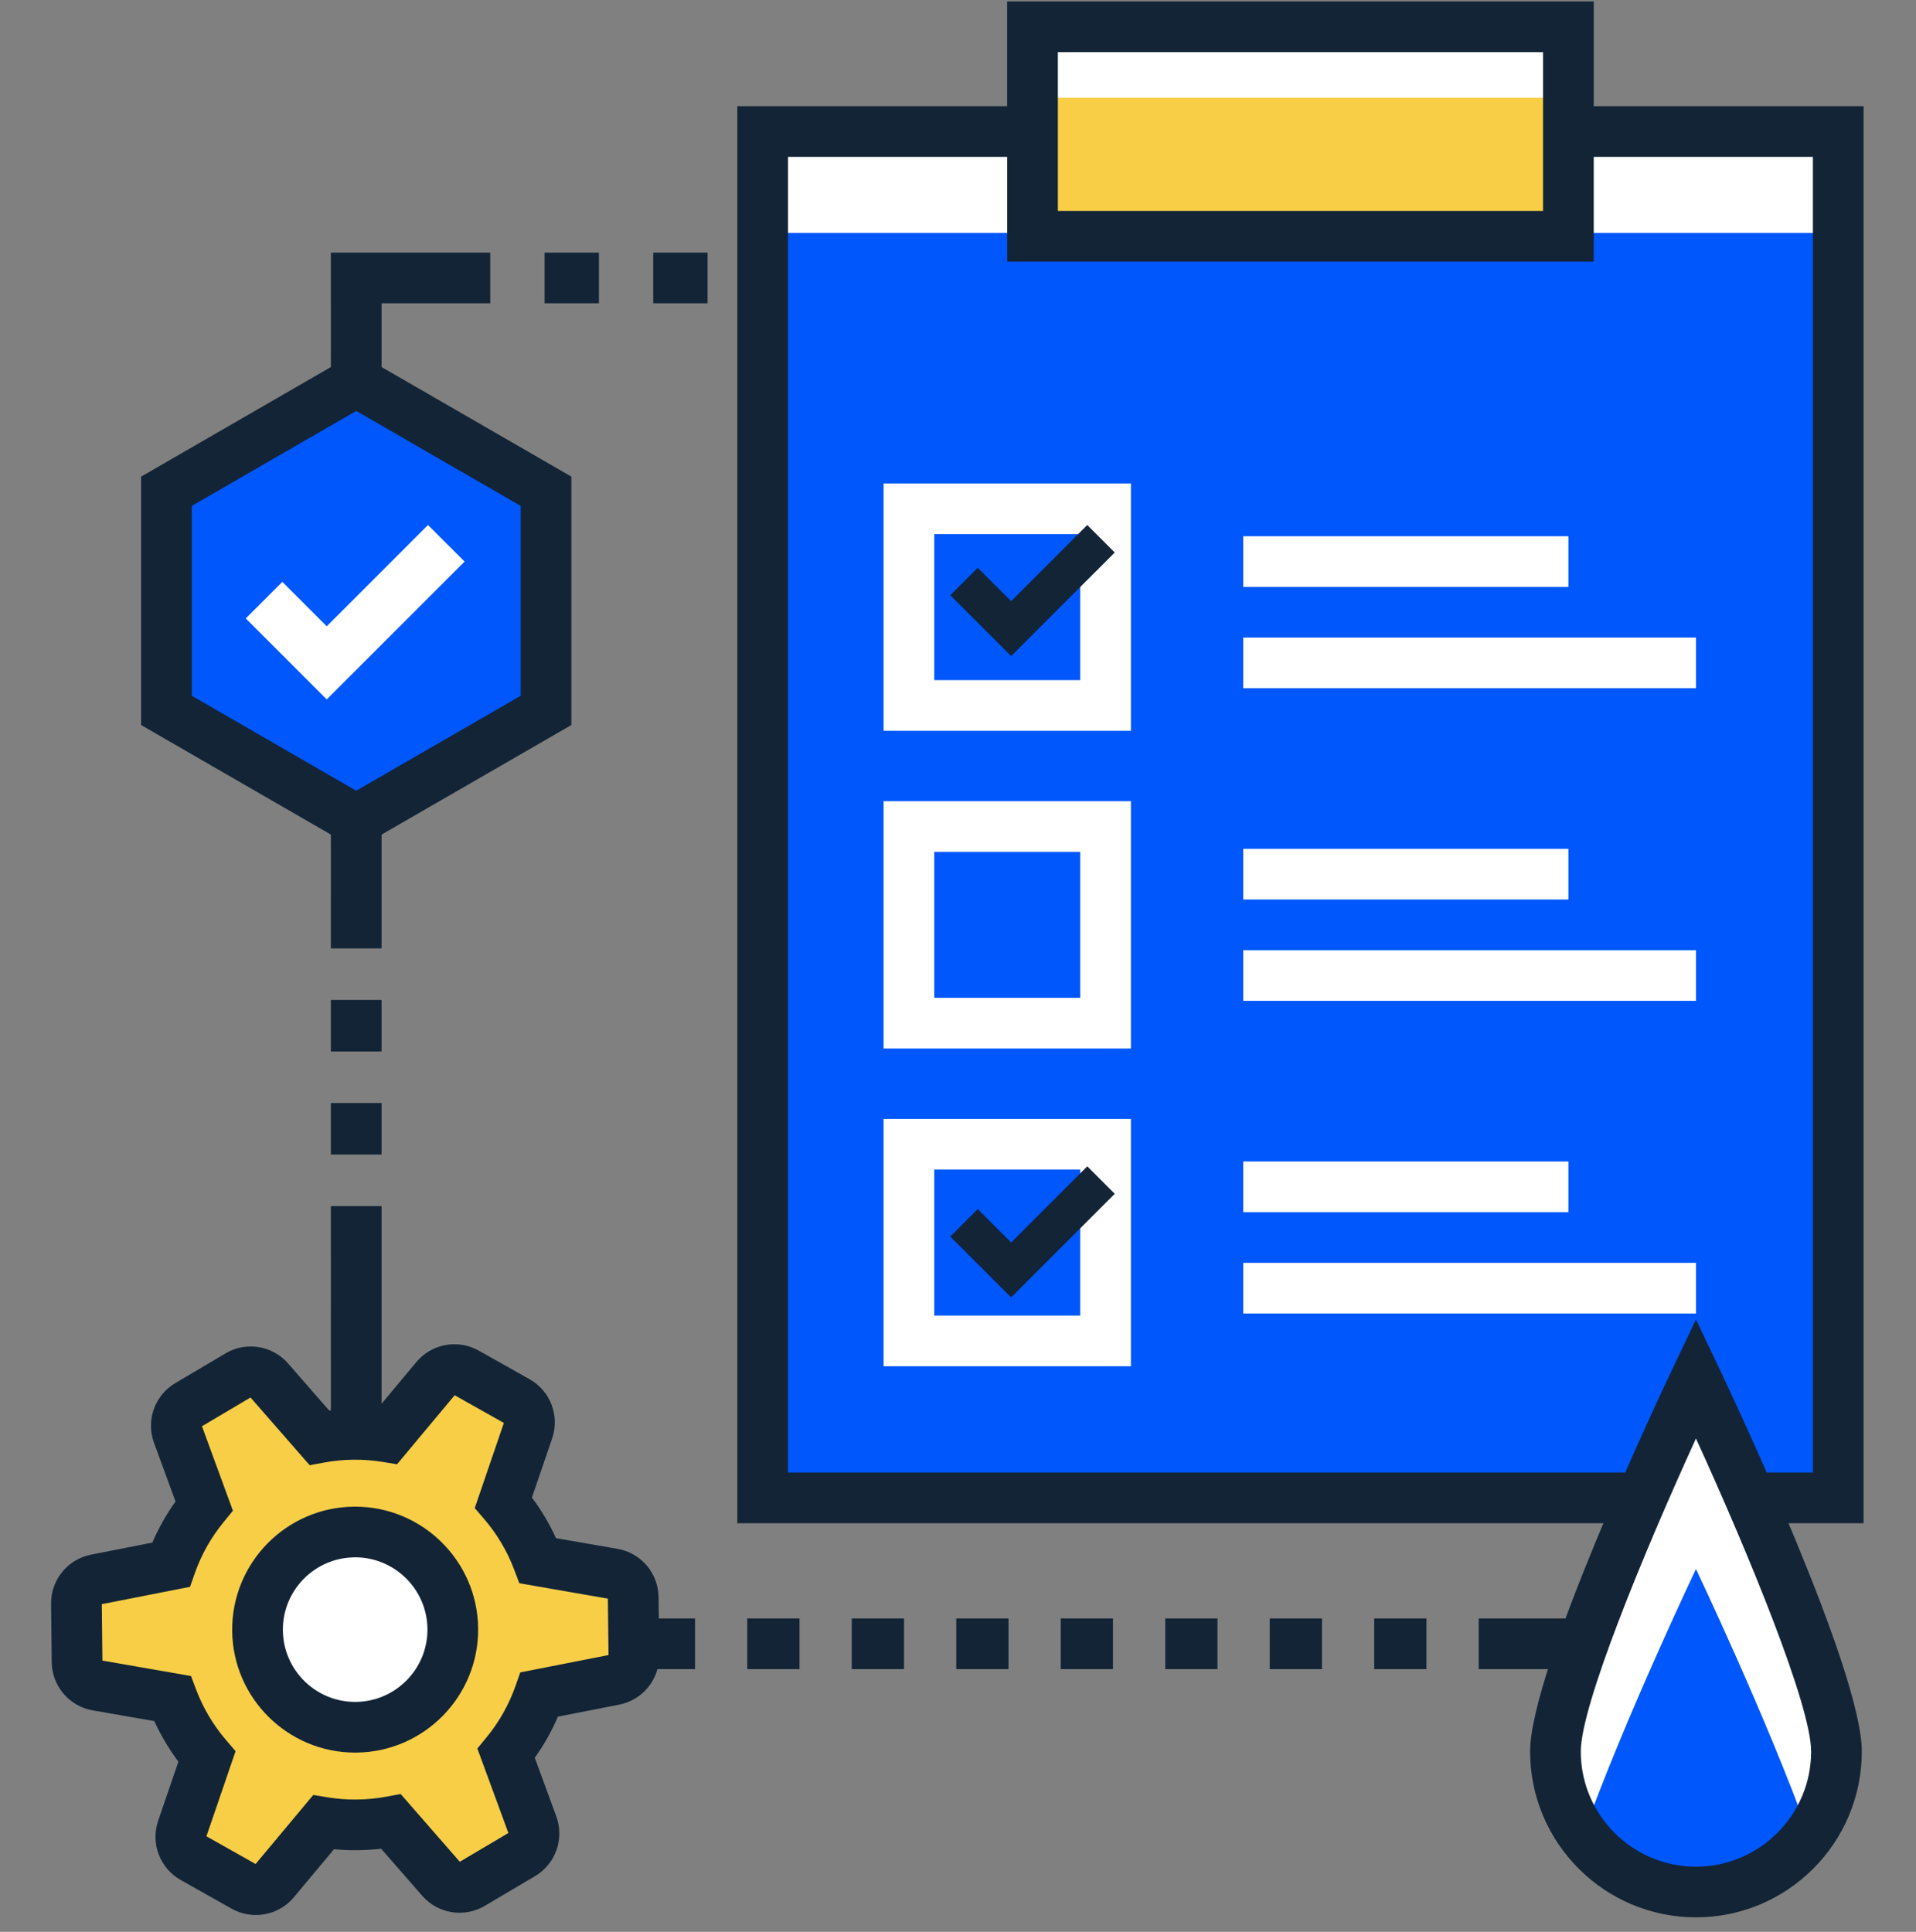
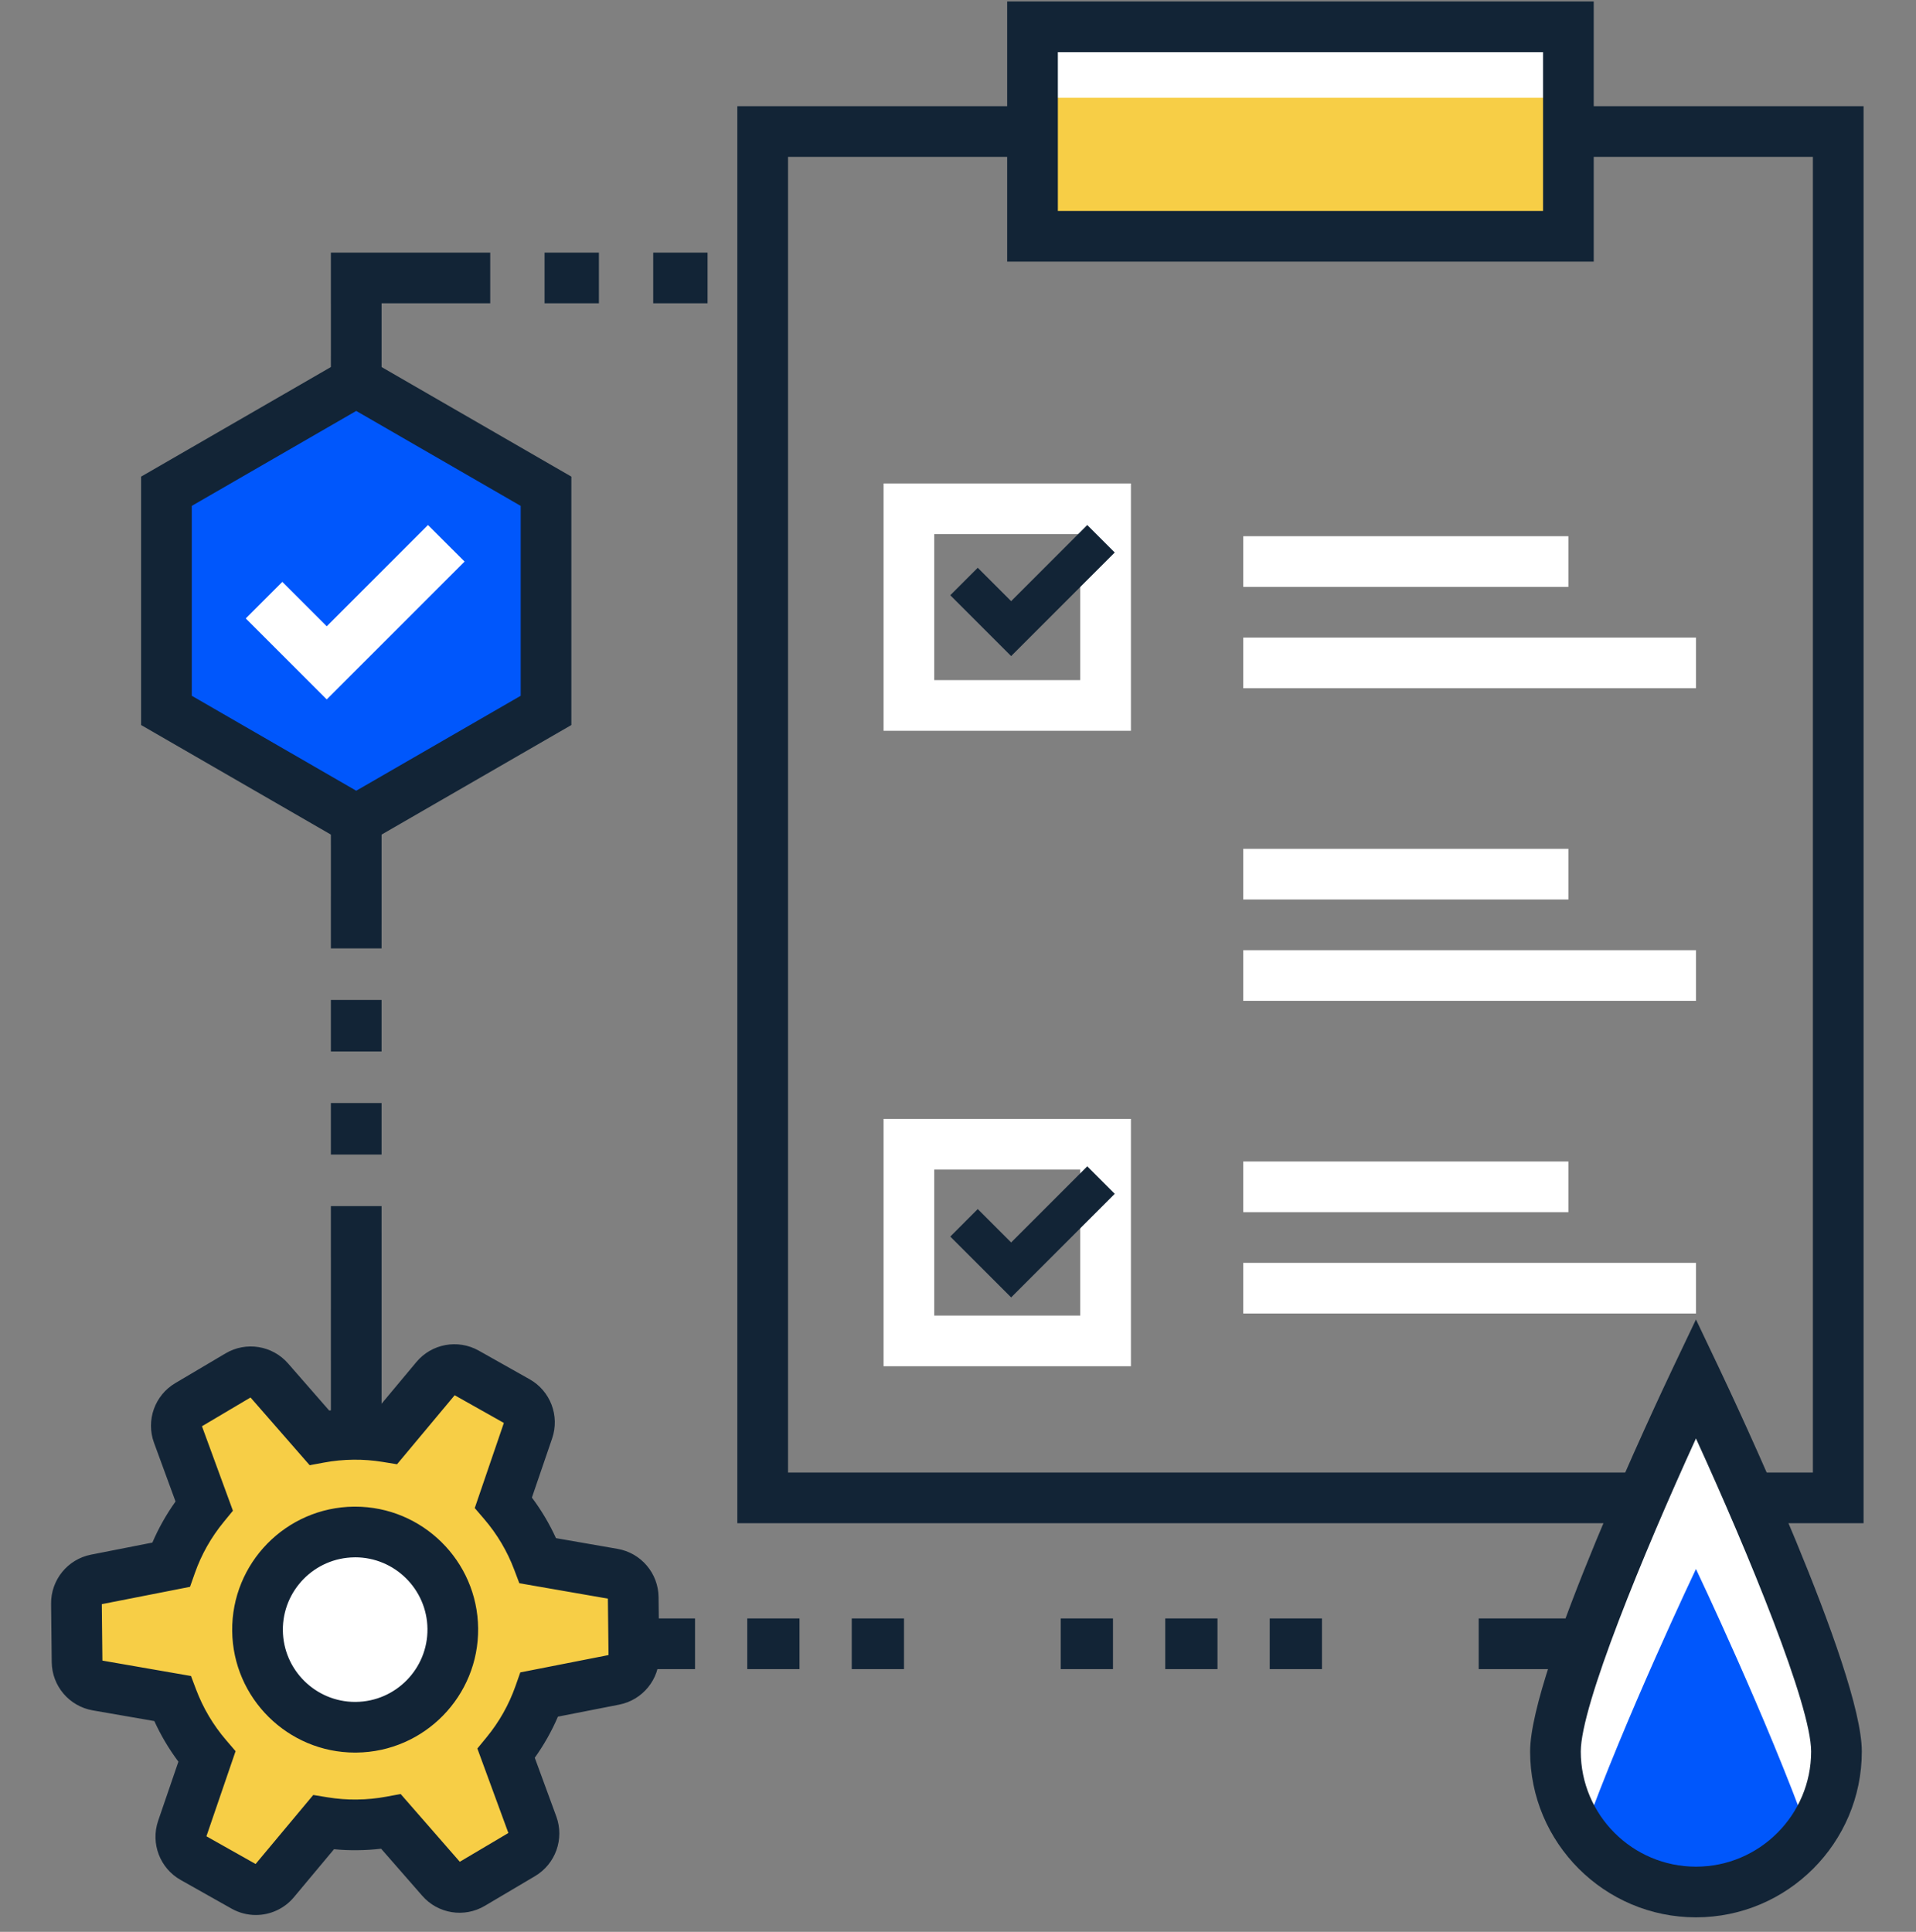
<svg xmlns="http://www.w3.org/2000/svg" width="120" height="121" viewBox="0 0 120 121" fill="none">
  <rect x="0" y="0" width="120" height="121" fill="#808080" stroke="none" />
  <g clip-path="url(#clip0_21_594)">
    <path d="M105.7 92.846V101.369H92.612V104.543H108.874V92.846H105.7Z" fill="#122436" />
    <path d="M27.169 101.369H30.441V104.543H27.169V101.369Z" fill="#122436" />
    <path d="M46.802 101.369H50.074V104.543H46.802V101.369Z" fill="#122436" />
    <path d="M53.346 101.369H56.618V104.543H53.346V101.369Z" fill="#122436" />
    <path d="M33.713 101.369H36.985V104.543H33.713V101.369Z" fill="#122436" />
    <path d="M40.258 101.369H43.53V104.543H40.258V101.369Z" fill="#122436" />
    <path d="M66.435 101.369H69.706V104.543H66.435V101.369Z" fill="#122436" />
-     <path d="M86.068 101.369H89.34V104.543H86.068V101.369Z" fill="#122436" />
-     <path d="M59.891 101.369H63.163V104.543H59.891V101.369Z" fill="#122436" />
    <path d="M79.523 101.369H82.795V104.543H79.523V101.369Z" fill="#122436" />
    <path d="M72.98 101.369H76.251V104.543H72.98V101.369Z" fill="#122436" />
    <path d="M20.723 101.369H23.897V104.543H20.723V101.369Z" fill="#122436" />
    <path d="M20.723 62.63H23.897V65.858H20.723V62.63Z" fill="#122436" />
    <path d="M20.723 94.912H23.897V98.141H20.723V94.912Z" fill="#122436" />
    <path d="M23.897 75.543H20.723V78.771H20.724V81.999H20.723V85.228H20.724V88.455H20.723V91.684H23.897V89.201H23.898V77.157H23.897V75.543Z" fill="#122436" />
    <path d="M20.723 69.087H23.897V72.314H20.723V69.087Z" fill="#122436" />
    <path d="M47.718 15.822H49.305V18.996H47.718V15.822Z" fill="#122436" />
    <path d="M40.912 15.822H44.315V18.996H40.912V15.822Z" fill="#122436" />
    <path d="M34.106 15.822H37.51V18.996H34.106V15.822Z" fill="#122436" />
    <path d="M27.3 15.822H20.723V18.996H20.724V22.319H20.723V23.906H23.898V18.996H30.703V15.822H27.3Z" fill="#122436" />
    <path d="M20.724 51.359H20.723V52.946H20.724V56.174H20.723V59.401H23.897V57.926H23.898V51.359H20.724Z" fill="#122436" />
    <path d="M22.11 89.84C21.387 89.847 20.681 89.918 19.994 90.046L16.846 86.439C16.366 85.89 15.563 85.761 14.934 86.133L11.786 87.995C11.159 88.367 10.885 89.135 11.137 89.819L12.786 94.316C11.891 95.406 11.181 96.652 10.705 98.007L6.009 98.929C5.294 99.07 4.779 99.701 4.788 100.432L4.827 104.089C4.836 104.819 5.363 105.439 6.082 105.563L10.796 106.384C11.303 107.728 12.039 108.958 12.957 110.028L11.407 114.559C11.17 115.251 11.46 116.011 12.096 116.37L15.284 118.164C15.92 118.521 16.721 118.374 17.188 117.814L20.257 114.14C20.946 114.252 21.655 114.308 22.377 114.3C23.1 114.292 23.806 114.221 24.493 114.093L27.641 117.7C28.121 118.249 28.924 118.379 29.553 118.007L32.7 116.144C33.328 115.772 33.601 115.004 33.35 114.32L31.701 109.823C32.595 108.734 33.305 107.488 33.782 106.132L38.478 105.21C39.194 105.069 39.707 104.438 39.7 103.707L39.66 100.05C39.652 99.321 39.124 98.701 38.405 98.576L33.691 97.755C33.184 96.411 32.448 95.181 31.529 94.111L33.079 89.58C33.316 88.889 33.026 88.128 32.39 87.771L29.202 85.977C28.566 85.618 27.766 85.765 27.298 86.325L24.229 89.999C23.541 89.887 22.833 89.831 22.11 89.84ZM28.359 102.003C28.396 105.379 25.688 108.147 22.311 108.183C18.934 108.22 16.167 105.513 16.13 102.135C16.092 98.758 18.801 95.991 22.177 95.954C25.555 95.918 28.322 98.625 28.359 102.003Z" fill="#F7CE46" />
    <path d="M28.359 102.003C28.396 105.379 25.688 108.147 22.311 108.183C18.934 108.22 16.166 105.512 16.129 102.135C16.092 98.758 18.801 95.991 22.177 95.954C25.554 95.918 28.322 98.625 28.359 102.003Z" fill="white" />
    <path d="M16.025 119.944C15.507 119.944 14.983 119.814 14.506 119.546L11.319 117.751C10.017 117.018 9.423 115.461 9.904 114.046L11.174 110.339C10.58 109.546 10.076 108.696 9.666 107.797L5.809 107.127C4.337 106.87 3.256 105.601 3.24 104.107L3.2 100.449C3.184 98.954 4.236 97.661 5.701 97.373L9.543 96.618C9.933 95.711 10.419 94.85 10.994 94.044L9.646 90.367C9.132 88.963 9.691 87.391 10.978 86.63L14.126 84.767C15.411 84.005 17.059 84.271 18.041 85.397L20.617 88.347C21.107 88.29 21.6 88.258 22.093 88.253C22.587 88.246 23.079 88.268 23.569 88.315L26.08 85.307C27.038 84.16 28.678 83.861 29.982 84.593L33.169 86.387C34.471 87.12 35.065 88.678 34.581 90.092L33.313 93.799C33.907 94.591 34.411 95.442 34.821 96.34L38.678 97.011C40.149 97.266 41.23 98.537 41.246 100.031L41.287 103.689C41.302 105.183 40.251 106.477 38.785 106.766L34.943 107.52C34.554 108.429 34.068 109.289 33.493 110.094L34.842 113.772C35.356 115.176 34.794 116.746 33.51 117.508L30.362 119.371C29.076 120.132 27.43 119.868 26.447 118.741L23.869 115.791C23.381 115.848 22.886 115.88 22.394 115.885C21.904 115.892 21.408 115.87 20.919 115.823L18.407 118.829C17.8 119.556 16.919 119.944 16.025 119.944ZM12.928 115.014L16.009 116.749L19.619 112.426L20.512 112.572C21.121 112.671 21.75 112.722 22.359 112.711C22.978 112.705 23.596 112.644 24.203 112.531L25.093 112.365L28.797 116.609L31.84 114.807L29.898 109.516L30.474 108.814C31.265 107.852 31.873 106.772 32.285 105.604L32.586 104.749L38.112 103.663L38.072 100.128L32.526 99.163L32.205 98.314C31.768 97.156 31.136 96.09 30.325 95.144L29.734 94.456L31.557 89.124L28.476 87.389L24.866 91.712L23.972 91.566C23.365 91.467 22.735 91.418 22.126 91.427H22.127C21.51 91.433 20.891 91.493 20.285 91.607L19.395 91.772L15.69 87.529L12.649 89.331L14.588 94.622L14.014 95.323C13.223 96.287 12.613 97.366 12.203 98.532L11.901 99.389L6.376 100.474L6.414 104.009L11.962 104.974L12.282 105.822C12.72 106.98 13.352 108.048 14.163 108.993L14.754 109.682L12.928 115.014ZM22.243 109.771C18.035 109.771 14.588 106.372 14.542 102.153C14.496 97.906 17.913 94.414 22.16 94.367H22.245C26.453 94.367 29.9 97.766 29.946 101.984V101.985C29.991 106.232 26.575 109.724 22.328 109.77C22.3 109.771 22.271 109.771 22.243 109.771ZM22.245 97.54C22.228 97.54 22.212 97.54 22.194 97.542C19.697 97.569 17.689 99.622 17.716 102.119C17.743 104.599 19.768 106.597 22.243 106.597C22.259 106.597 22.276 106.597 22.294 106.596C24.789 106.569 26.799 104.516 26.772 102.019C26.744 99.54 24.718 97.54 22.245 97.54Z" fill="#122436" />
    <path d="M10.424 30.769L22.31 23.905L34.198 30.769V44.495L22.31 51.359L10.424 44.495V30.769Z" fill="#0057FC" />
    <path d="M22.311 53.19L8.837 45.411V29.853L22.311 22.073L35.785 29.853V45.411L22.311 53.19ZM12.011 43.579L22.311 49.526L32.611 43.579V31.686L22.311 25.738L12.011 31.686V43.579Z" fill="#122436" />
    <path d="M20.463 43.806L15.393 38.735L17.682 36.446L20.463 39.227L26.805 32.884L29.097 35.173L20.463 43.806Z" fill="white" />
-     <path d="M47.767 8.238H115.129V93.817H47.767V8.238Z" fill="#0057FC" />
-     <path d="M47.767 8.238H115.129V14.586H47.767V8.238Z" fill="white" />
    <path d="M116.716 95.404H46.18V6.651H116.716V95.404ZM49.354 92.23H113.542V9.825H49.354V92.23Z" fill="#122436" />
    <path d="M64.666 1.678H98.229V14.799H64.666V1.678Z" fill="#F7CE46" />
    <path d="M64.666 1.678H98.229V6.122H64.666V1.678Z" fill="white" />
    <path d="M99.816 16.386H63.08V0.09H99.816V16.386ZM66.254 13.212H96.642V3.264H66.254V13.212Z" fill="#122436" />
    <path d="M70.83 45.772H55.338V30.281H70.83V45.772ZM58.512 42.598H67.656V33.455H58.512V42.598Z" fill="white" />
-     <path d="M70.83 65.672H55.338V50.181H70.83V65.672ZM58.512 62.498H67.656V53.355H58.512V62.498Z" fill="white" />
    <path d="M70.83 85.573H55.338V70.081H70.83V85.573ZM58.512 82.399H67.656V73.255H58.512V82.399Z" fill="white" />
    <path d="M77.866 33.585H98.23V36.759H77.866V33.585Z" fill="white" />
    <path d="M77.866 39.933H106.219V43.106H77.866V39.933Z" fill="white" />
    <path d="M77.866 53.165H98.23V56.339H77.866V53.165Z" fill="white" />
    <path d="M77.866 59.513H106.219V62.687H77.866V59.513Z" fill="white" />
    <path d="M77.866 72.748H98.23V75.922H77.866V72.748Z" fill="white" />
    <path d="M77.866 79.096H106.219V82.27H77.866V79.096Z" fill="white" />
    <path d="M63.328 41.094L59.517 37.283L61.237 35.561L63.328 37.653L68.096 32.884L69.817 34.605L63.328 41.094Z" fill="#122436" />
    <path d="M63.328 81.262L59.517 77.451L61.237 75.728L63.328 77.82L68.096 73.052L69.817 74.773L63.328 81.262Z" fill="#122436" />
    <path d="M115.019 109.703C115.019 114.563 111.08 118.503 106.219 118.503C101.359 118.503 97.419 114.563 97.419 109.703C97.419 104.842 106.219 86.339 106.219 86.339C106.219 86.339 115.019 104.842 115.019 109.703Z" fill="#0057FC" />
    <path d="M106.219 98.272C106.219 98.272 110.728 107.753 113.291 114.925C114.372 113.463 115.019 111.661 115.019 109.703C115.019 104.842 106.219 86.339 106.219 86.339C106.219 86.339 97.419 104.842 97.419 109.703C97.419 111.661 98.066 113.463 99.147 114.925C101.71 107.753 106.219 98.272 106.219 98.272Z" fill="white" />
    <path d="M106.219 120.09C100.491 120.09 95.832 115.43 95.832 109.703C95.832 104.63 103.869 87.583 104.785 85.657L106.219 82.644L107.652 85.657C108.568 87.583 116.606 104.63 116.606 109.703C116.606 115.431 111.947 120.09 106.219 120.09ZM106.219 90.097C102.913 97.332 99.005 106.832 99.005 109.703C99.005 113.68 102.241 116.916 106.219 116.916C110.196 116.916 113.432 113.68 113.432 109.703C113.432 106.83 109.524 97.331 106.219 90.097Z" fill="#122436" />
  </g>
  <defs>
    <clipPath id="clip0_21_594">
      <rect width="120" height="120" fill="white" transform="translate(0 0.09)" />
    </clipPath>
  </defs>
</svg>